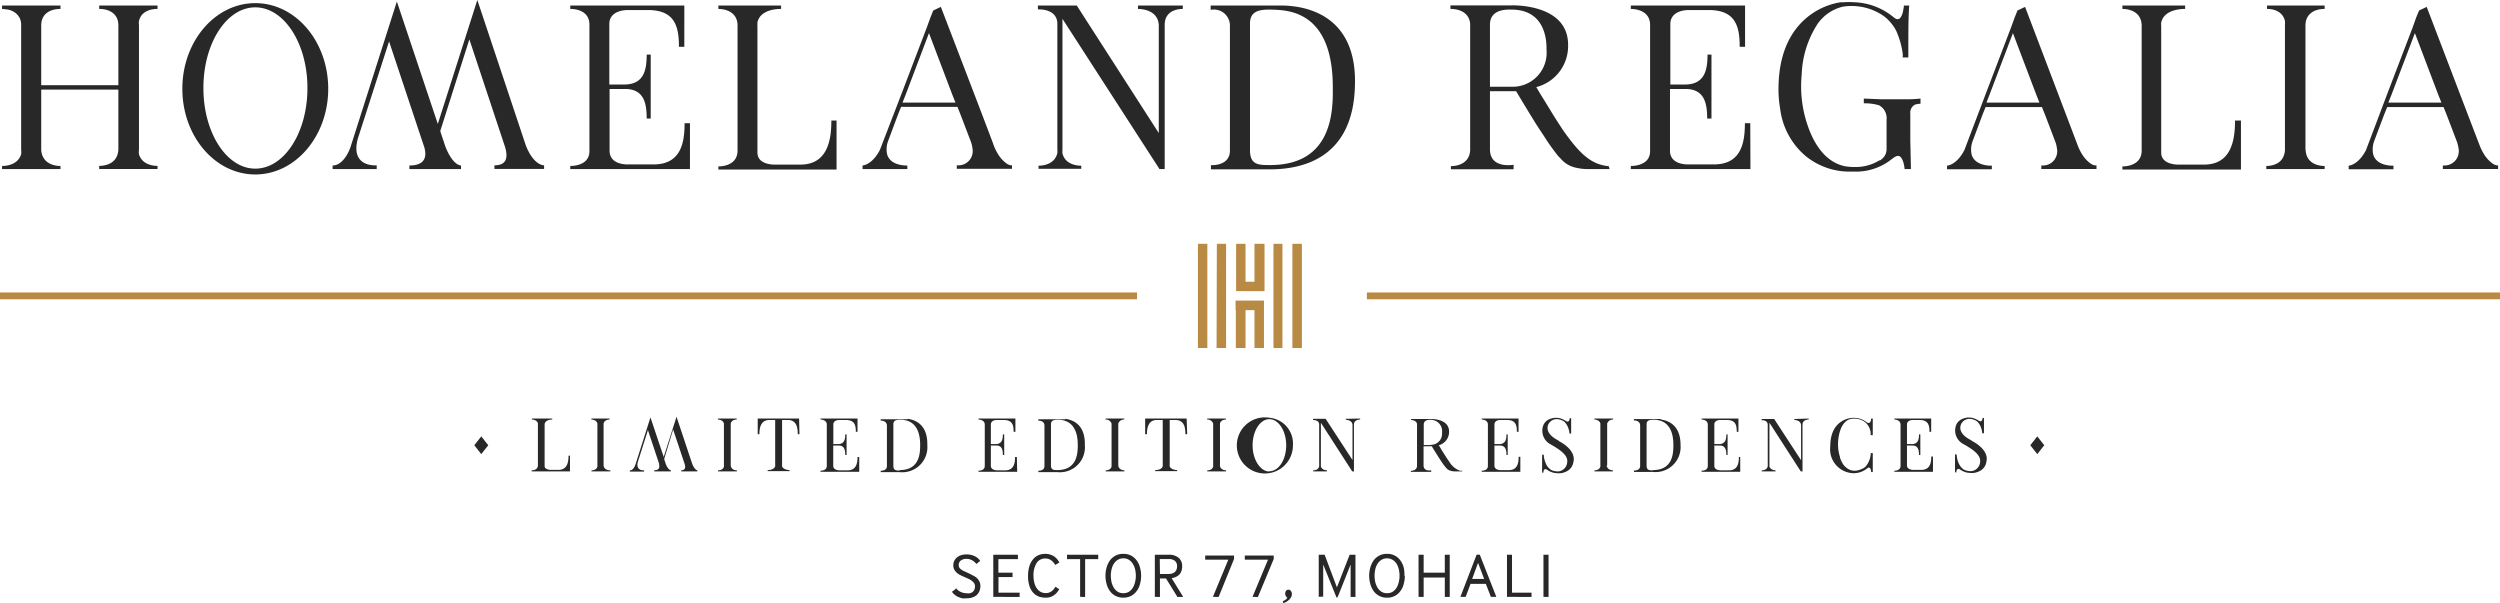
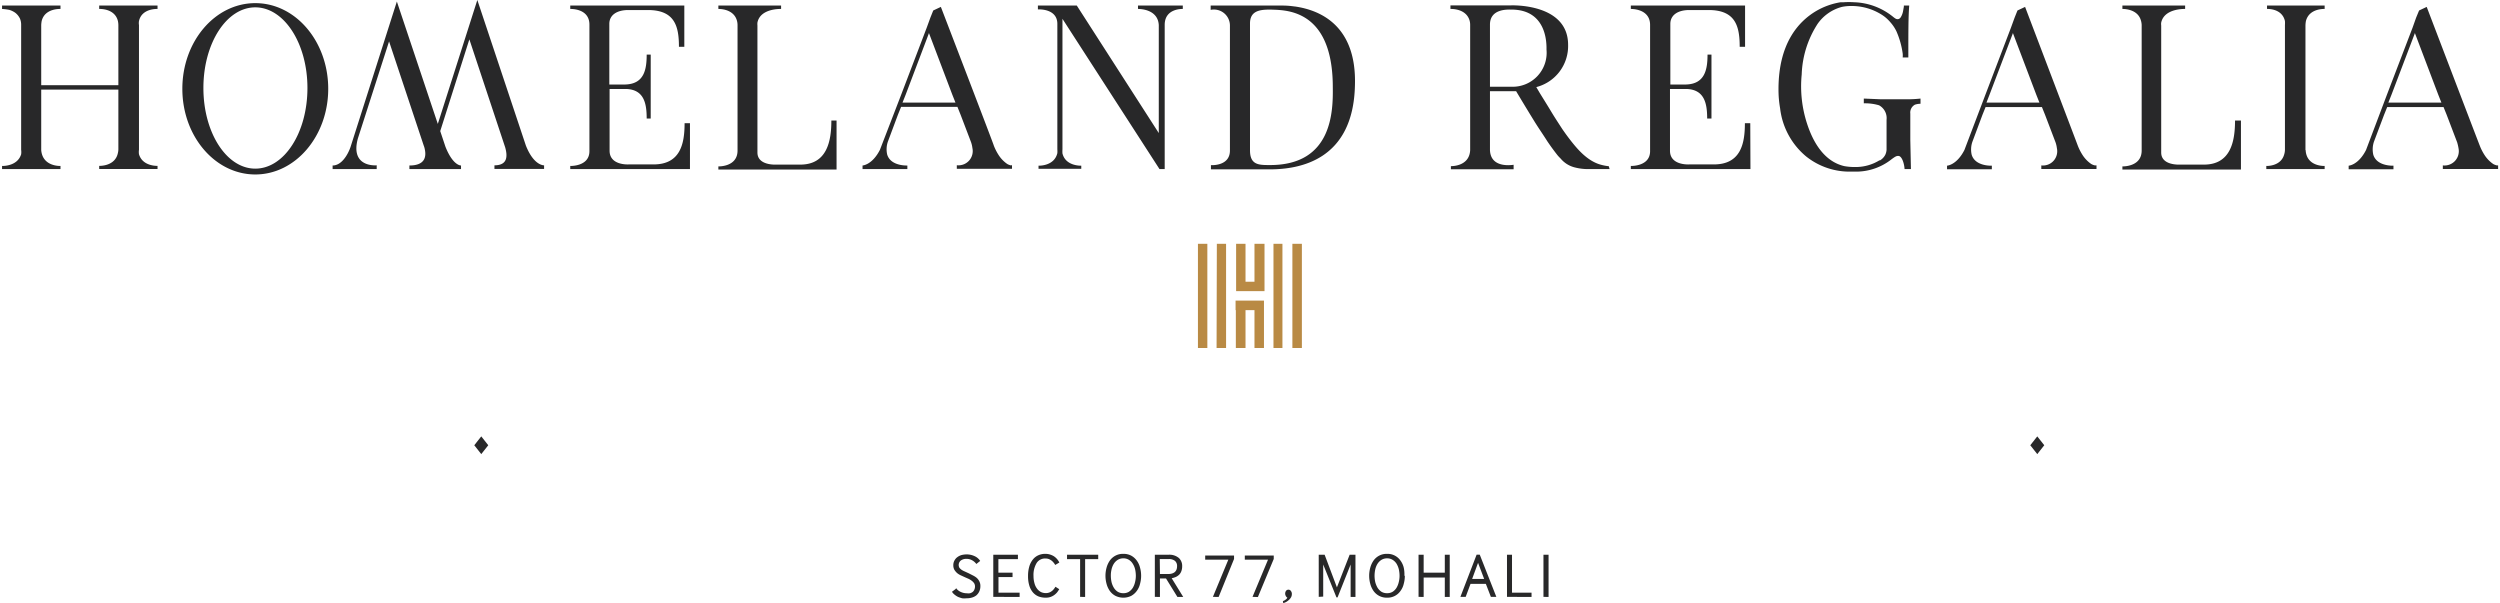
<svg xmlns="http://www.w3.org/2000/svg" id="Layer_1" data-name="Layer 1" viewBox="0 0 279 67.32">
  <defs>
    <style>.cls-1,.cls-4{fill:#282829;}.cls-2{fill:#b98a44;}.cls-3{fill:none;}.cls-4{fill-rule:evenodd;}</style>
  </defs>
  <title>Regalia Logo New12</title>
  <g id="Layer_1-2" data-name="Layer_1">
    <g id="_1748185809152" data-name=" 1748185809152">
      <path class="cls-1" d="M2.36,2.8c0,.49,0,13.9,0,13.92a1.77,1.77,0,0,1,0,.5C1.93,18.6.23,18.52.23,18.52v.35H6.75v-.35s-2,.1-2.15-1.77V10h8.61v6.66a1.75,1.75,0,0,1-.05.4c-.3,1.53-2.09,1.45-2.09,1.45v.35h6.51v-.35s-1.67.08-2.07-1.3a1.77,1.77,0,0,1,0-.5V2.8a1.38,1.38,0,0,1,0-.45C15.83.9,17.58,1,17.58,1V.62H11.07V1S12.81.9,13.16,2.35a2.3,2.3,0,0,1,.05.45V9.51H4.6V2.8a3.44,3.44,0,0,1,.05-.45C5,.9,6.75,1,6.75,1V.62H.23V1a5.63,5.63,0,0,1,.8.1,2.26,2.26,0,0,1,.68.33,1.83,1.83,0,0,1,.52.65A1.79,1.79,0,0,1,2.36,2.8ZM28.49.35c-4.49,0-8.14,4.27-8.14,9.56s3.65,9.56,8.14,9.56,8.14-4.29,8.14-9.56S33,.35,28.49.35Zm0,18.47c-3.2,0-5.79-4-5.79-9s2.59-9,5.79-9,5.82,4,5.82,9S31.71,18.82,28.49,18.82Zm30.2-2.57L53.27,0,48.86,13.83,44.29.17,39.12,16.4c-.3.87-1,2.07-2,2.07v.4h4.92v-.42s-3,.29-2.1-3L43.42,4.62l3.87,11.63a2.21,2.21,0,0,1,.12.42c.18.85,0,1.8-1.72,1.8v.4h5.76v-.4s-.89.05-1.74-2.1l-.58-1.74L52.38,4.39l4,12.06c.25.9.33,2-1.2,2v.4h5.54v-.4S59.59,18.52,58.69,16.25ZM77,13.75h-.6c0,2.3-.47,4.6-3.47,4.6H70.15c-.05,0-2.12.12-2.12-1.53V9.93H69.9c2,.08,2.27,1.65,2.27,3.3h.45V6.09h-.45c0,1.65-.27,3.27-2.37,3.34H68V2.67c0-1,.85-1.55,2.12-1.55H72.3c3,0,3.47,1.8,3.47,4.1h.6V.62H63.64V1S65.78.9,65.78,2.75V16.87c0,1.73-2.14,1.65-2.14,1.65v.35H77Zm15.78-.3c0,2.3-.48,4.92-3.47,4.92H86.65c-.05,0-2.12.13-2.12-1.35V2.85a1.83,1.83,0,0,1,0-.33C84.85.9,87.17,1,87.17,1V.62h-7V1s1.69-.07,2.07,1.3a1.88,1.88,0,0,1,.07.5v14c0,1.85-2.14,1.77-2.14,1.77v.35H93.36V13.45Zm20,5a1.44,1.44,0,0,1-.37-.15,3.5,3.5,0,0,1-.9-.9,5.74,5.74,0,0,1-.6-1.15c0-.1-5.91-15.48-5.91-15.48v0h0l-.85.4-.32.8-.4,1.1-2.87,7.53L98.2,16.72c-.87,1.7-1.94,1.75-1.94,1.75v.4h5v-.4s-1.85.1-2.25-1.22a2.64,2.64,0,0,1,.08-1.45l1.12-3,.35-.87h6.29l.35.87,1.17,3.07a3.13,3.13,0,0,1,.15.65,1.59,1.59,0,0,1-1.74,1.92v.4h6.16v-.4Zm-12.06-7,.35-.88,2.59-6.84,0-.07,2.62,6.91.35.88ZM127,.62V1s2.22-.07,2.32,1.8V14.85L120.17.62h-4.34v.43S118,.9,118,2.67v14a2.75,2.75,0,0,1,0,.42c-.35,1.48-2.1,1.4-2.1,1.4v.35h4.77v-.35s-1.75.08-2.1-1.37a3.44,3.44,0,0,1,0-.45V2.1l10.83,16.77h.58V2.75C130,.9,132,1,132,1V.62Zm17.45.1a9.51,9.51,0,0,0-1.4-.1h-7.94V1.1a1.79,1.79,0,0,1,2.15,1.7v14c0,1.78-2.12,1.63-2.12,1.63v.47h6.56c3.32,0,9.31-1,9.51-9.34C151.43,2.85,147.33,1.12,144.49.72Zm-2.75,17.7c-1.22,0-2.2,0-2.2-1.65V2.62c0-1.47,1.18-1.55,2.3-1.55,1.42.08,6.94-.27,6.94,8.66C148.78,12.51,148.65,18.42,141.74,18.42Zm37.84.13a5.43,5.43,0,0,1-.82-.15c-1.57-.4-2.72-1.78-3.65-3-.25-.33-.5-.68-.72-1-.42-.65-.85-1.3-1.27-2s-.83-1.35-1.23-2l-.4-.68A4.73,4.73,0,0,0,175,5c0-4.67-6.37-4.4-6.37-4.4h-6.76V1S163.58.9,164,2.27a1.77,1.77,0,0,1,.07.5v14c-.1,1.85-2.15,1.77-2.15,1.77v.35h7v-.5c-.07,0-2.57.47-2.64-1.65V10.18h2.92c.15.25,1,1.68,2,3.3.47.77,1,1.52,1.47,2.27.37.55.75,1.07,1.17,1.6.1.12.23.25.33.35a3,3,0,0,0,1.64,1,5.82,5.82,0,0,0,1.35.17h2.47ZM168.7,9.68h-2.42V2.75c0-1.8,2-1.68,2.39-1.68,4.1,0,3.92,4.05,3.92,4.47A3.79,3.79,0,0,1,168.7,9.68Zm26.63,4.07h-.6c0,2.3-.47,4.6-3.47,4.6h-2.77c-.05,0-2.12.12-2.12-1.53V9.93h1.87c2,.08,2.28,1.65,2.28,3.3H191V6.09h-.44c0,1.65-.28,3.27-2.38,3.34h-1.77V2.67c0-1,.85-1.55,2.12-1.55h2.15c3,0,3.47,1.8,3.47,4.1h.6V.62H182V1s2.15-.07,2.15,1.78V16.87c0,1.73-2.15,1.65-2.15,1.65v.35h13.35Zm19-2.19V11a13.47,13.47,0,0,1-1.59.08h-2.82L208,11v.53a5.55,5.55,0,0,1,1.7.22,1.63,1.63,0,0,1,.84,1.62l0,2.57v.78a1.53,1.53,0,0,1-.15.57,1.58,1.58,0,0,1-.57.6l-.07,0a5.08,5.08,0,0,1-2.62.75,6.79,6.79,0,0,1-1.3-.1c-2.27-.52-3.49-2.7-4.14-4.67a13.45,13.45,0,0,1-.62-5.56,11.05,11.05,0,0,1,1.77-5.64,4.8,4.8,0,0,1,2.72-1.9,5,5,0,0,1,1.12-.1,6.25,6.25,0,0,1,3.47,1.07,4.26,4.26,0,0,1,.82.75,4.38,4.38,0,0,1,.67,1,9.31,9.31,0,0,1,.7,2.48,2.2,2.2,0,0,1,0,.44v0h.63V6.41c0-2.89,0-4.54.1-5.79h-.6V.75l-.08.45a2,2,0,0,1-.25.7.55.55,0,0,1-.2.2c-.25.12-.45-.05-.62-.18A7.26,7.26,0,0,0,206.89.25a8.47,8.47,0,0,0-1.12,0l-.35,0a7.88,7.88,0,0,0-2.77,1c-2,1.2-4.17,3.65-4.17,8.71a12,12,0,0,0,.18,2.13,8.21,8.21,0,0,0,2.87,5.34,7.77,7.77,0,0,0,5.16,1.72h.08c.2,0,.4,0,.6,0A6.38,6.38,0,0,0,211,17.85c.52-.4.65-.45.85-.45.42,0,.67.9.7,1.47h.71l-.07-3.25,0-2.94a1,1,0,0,1,.52-1,2.11,2.11,0,0,1,.62-.1Zm19.42,6.89a1.44,1.44,0,0,1-.37-.15,3.5,3.5,0,0,1-.9-.9,5.74,5.74,0,0,1-.6-1.15C231.85,16.15,226,.77,226,.77v0h0l-.85.4-.32.8-.4,1.1-2.87,7.53-2.33,6.14c-.87,1.7-1.94,1.75-1.94,1.75v.4h5v-.4s-1.85.1-2.25-1.22a2.64,2.64,0,0,1,.08-1.45l1.12-3,.35-.87h6.29l.35.87,1.17,3.07a3.13,3.13,0,0,1,.15.65,1.59,1.59,0,0,1-1.74,1.92v.4h6.16v-.4l-.14,0Zm-12.06-7,.34-.88,2.6-6.84,0-.07,2.62,6.91.35.88Zm27.74,2c0,2.3-.47,4.92-3.47,4.92h-2.65c-.05,0-2.12.13-2.12-1.35V2.85a1.23,1.23,0,0,1,0-.33C241.54.9,243.86,1,243.86,1V.62h-7V1s1.7-.07,2.07,1.3a1.92,1.92,0,0,1,.08.5v14c0,1.85-2.15,1.77-2.15,1.77v.35h13.23V13.45Zm7.86,3.3V2.8a3.44,3.44,0,0,1,.05-.45C257.71.9,259.43,1,259.43,1V.62H253V1S254.67.9,255,2.35a3.44,3.44,0,0,1,0,.45V16.72a1.86,1.86,0,0,1-.08.5c-.37,1.38-2,1.3-2,1.3v.35h6.51v-.35S257.41,18.62,257.31,16.75Zm21.32,1.7a1.44,1.44,0,0,1-.37-.15,3.5,3.5,0,0,1-.9-.9,5.74,5.74,0,0,1-.6-1.15c-.05-.1-5.92-15.48-5.92-15.48v0h0l-.85.4-.33.8-.39,1.1-2.88,7.53-2.32,6.14c-.87,1.7-1.94,1.75-1.94,1.75v.4h5v-.4s-1.85.1-2.25-1.22a2.72,2.72,0,0,1,.07-1.45l1.13-3,.35-.87h6.29l.35.87,1.17,3.07a5.33,5.33,0,0,1,.15.65,1.6,1.6,0,0,1-1.75,1.92v.4h6.17v-.4l-.14,0Zm-12.07-7,.35-.88,2.6-6.84,0-.07,2.62,6.91.35.88Z" transform="translate(0 0)" />
      <path class="cls-2" d="M133.69,38.84h1.05V27.21h-1.05Zm4.23-4.23v4.23H139V34.61H140v4.23h1.06V33.55h-3.17v1.06ZM140,31.44H139V27.21h-1.05v5.28h3.17V27.21H140v4.23Zm4.23-4.23V38.84h1.06V27.21Zm-2.11,11.63h1V27.21h-1Zm-6.35,0h1.06V27.21H135.8Z" transform="translate(0 0)" />
-       <path class="cls-2" d="M0,32.64H126.89v.76H0Zm152.54,0H279v.76H152.54v-.76Z" transform="translate(0 0)" />
      <path class="cls-1" d="M106.68,65.61a1.31,1.31,0,0,0,.54.45,1.64,1.64,0,0,0,.68.15,1.34,1.34,0,0,0,.35,0,1,1,0,0,0,.29-.14.69.69,0,0,0,.19-.25.87.87,0,0,0,.08-.37.68.68,0,0,0-.09-.35,1.27,1.27,0,0,0-.25-.27,2.33,2.33,0,0,0-.35-.22l-.41-.18-.48-.22a1.75,1.75,0,0,1-.42-.26,1.69,1.69,0,0,1-.3-.36,1,1,0,0,1-.12-.5,1.05,1.05,0,0,1,.13-.54,1.1,1.1,0,0,1,.33-.38,1.47,1.47,0,0,1,.47-.23,2.52,2.52,0,0,1,.56-.07,2.09,2.09,0,0,1,.85.18,1.47,1.47,0,0,1,.66.55l-.43.34a1.44,1.44,0,0,0-.47-.41,1.22,1.22,0,0,0-.62-.16,1,1,0,0,0-.65.19.64.64,0,0,0-.15.8,1,1,0,0,0,.23.22,1.9,1.9,0,0,0,.35.19l.46.21.47.24a2.17,2.17,0,0,1,.42.27,1.33,1.33,0,0,1,.29.38,1.08,1.08,0,0,1,.12.52,1.39,1.39,0,0,1-.13.63,1.27,1.27,0,0,1-.33.43,1.4,1.4,0,0,1-.49.24,2,2,0,0,1-.6.08,2.61,2.61,0,0,1-.48,0,4,4,0,0,1-.45-.15,2,2,0,0,1-.39-.25,1.18,1.18,0,0,1-.3-.33l.44-.33Zm4.17,1V61.91h2.75v.49h-2.18v1.51H113v.49h-1.57v1.74h2.36v.48Zm7.36-.85c-.07.11-.14.22-.23.34a1.83,1.83,0,0,1-.32.3,1.67,1.67,0,0,1-.42.22,1.55,1.55,0,0,1-.55.08,2.19,2.19,0,0,1-.77-.13,1.65,1.65,0,0,1-.62-.43,2.06,2.06,0,0,1-.42-.76,3.52,3.52,0,0,1-.15-1.1,3.7,3.7,0,0,1,.16-1.13,2.27,2.27,0,0,1,.43-.77,1.63,1.63,0,0,1,.6-.43,1.84,1.84,0,0,1,.68-.14,1.82,1.82,0,0,1,1,.26,1.71,1.71,0,0,1,.62.71l-.46.27a1.23,1.23,0,0,0-.17-.25,1.36,1.36,0,0,0-.24-.24,1.46,1.46,0,0,0-.3-.17,1,1,0,0,0-.36-.06,1.1,1.1,0,0,0-1,.5,2.57,2.57,0,0,0-.35,1.45,2.91,2.91,0,0,0,.11.82,1.68,1.68,0,0,0,.29.6,1.27,1.27,0,0,0,.43.37,1.25,1.25,0,0,0,.54.12,1.06,1.06,0,0,0,.37-.06.94.94,0,0,0,.28-.15,1,1,0,0,0,.24-.23,1.85,1.85,0,0,0,.19-.27l.43.28Zm2.33.85V62.4h-1.46v-.49h3.48v.49H121.1v4.22Zm6.81-2.36a3.37,3.37,0,0,1-.12.9,2.11,2.11,0,0,1-.36.79,1.89,1.89,0,0,1-.61.55,2,2,0,0,1-1.79,0,1.83,1.83,0,0,1-.62-.55,2.48,2.48,0,0,1-.36-.79,3.4,3.4,0,0,1,0-1.79,2.59,2.59,0,0,1,.36-.79,1.78,1.78,0,0,1,1.52-.76,1.8,1.8,0,0,1,.89.21,1.89,1.89,0,0,1,.61.55,2.19,2.19,0,0,1,.36.79A3.35,3.35,0,0,1,127.35,64.26Zm-.59,0a3.43,3.43,0,0,0-.08-.71,2,2,0,0,0-.26-.62,1.29,1.29,0,0,0-.43-.44,1.15,1.15,0,0,0-.62-.17,1.19,1.19,0,0,0-.63.17,1.42,1.42,0,0,0-.44.44,2,2,0,0,0-.25.62,2.87,2.87,0,0,0-.08.71,3.38,3.38,0,0,0,.08.72,2.2,2.2,0,0,0,.26.63,1.39,1.39,0,0,0,.43.44,1.18,1.18,0,0,0,.63.16,1.15,1.15,0,0,0,.62-.16,1.51,1.51,0,0,0,.43-.44,2.18,2.18,0,0,0,.25-.63,2.84,2.84,0,0,0,.09-.72Zm2.12,2.36V61.91h1.51a1.64,1.64,0,0,1,1.17.36,1.2,1.2,0,0,1,.37.93,1.53,1.53,0,0,1-.09.54,1.11,1.11,0,0,1-.24.39,1.28,1.28,0,0,1-.38.26,2.24,2.24,0,0,1-.46.14l1.29,2.09h-.65l-1.27-2.06h-.68v2.06Zm.57-2.55h.91c.65,0,1-.29,1-.87a.73.73,0,0,0-.24-.6,1.07,1.07,0,0,0-.69-.2h-1Zm5.91,2.55,1.72-4.15H134.5V62h3.22v.38L136,66.62Zm4.42,0,1.73-4.15h-2.59V62h3.23v.38l-1.77,4.25Zm3.39.47a.81.81,0,0,0,.29-.15.56.56,0,0,0,.21-.23.36.36,0,0,1-.15-.15.54.54,0,0,1,0-.61.32.32,0,0,1,.27-.13.31.31,0,0,1,.27.14.52.52,0,0,1,.11.36.73.73,0,0,1-.08.33,1.33,1.33,0,0,1-.23.3,2.26,2.26,0,0,1-.31.23,1.88,1.88,0,0,1-.34.14Zm4-.47V61.91h.66l1.37,3.64,1.42-3.64h.65v4.71h-.54V63l-1.46,3.67h-.12L147.67,63v3.58Zm9.61-2.36a3.37,3.37,0,0,1-.12.9,2.11,2.11,0,0,1-.36.79,1.75,1.75,0,0,1-1.5.76,1.78,1.78,0,0,1-1.52-.76,2.48,2.48,0,0,1-.36-.79,3.4,3.4,0,0,1,0-1.79,2.59,2.59,0,0,1,.36-.79,1.78,1.78,0,0,1,1.52-.76,1.75,1.75,0,0,1,1.5.76,2.19,2.19,0,0,1,.36.79A3.35,3.35,0,0,1,156.73,64.26Zm-.59,0a3.43,3.43,0,0,0-.08-.71,2.3,2.3,0,0,0-.25-.62,1.42,1.42,0,0,0-.44-.44,1.15,1.15,0,0,0-.62-.17,1.19,1.19,0,0,0-.63.17,1.42,1.42,0,0,0-.44.44,2,2,0,0,0-.25.62,3.43,3.43,0,0,0-.08.71,3.38,3.38,0,0,0,.08.72,2.53,2.53,0,0,0,.26.63,1.51,1.51,0,0,0,.43.44,1.18,1.18,0,0,0,.63.16,1.15,1.15,0,0,0,.62-.16,1.39,1.39,0,0,0,.43-.44,2.18,2.18,0,0,0,.25-.63,2.84,2.84,0,0,0,.09-.72Zm2.12,2.36V61.91h.57v2h2.36v-2h.55v4.71h-.55V64.45h-2.36v2.17Zm4.67,0,1.81-4.71h.35l1.85,4.71h-.61l-.56-1.45h-1.71l-.54,1.45Zm1.31-2h1.34l-.68-1.8-.66,1.8Zm3.89,2V61.91h.56v4.23h2.18v.48Zm4.07,0V61.91h.57v4.71Z" transform="translate(0 0)" />
      <line class="cls-3" x1="190.2" y1="47.11" x2="50.86" y2="47.11" />
-       <path class="cls-1" d="M63.45,50.85c0,.75-.16,1.59-1.13,1.59h-.85s-.69,0-.69-.43V47.43a.37.37,0,0,1,0-.11c.1-.52.85-.5.85-.5v-.11H59.36v.11s.55,0,.67.42a.5.5,0,0,1,0,.16v4.52c0,.6-.7.57-.7.57v.12h4.28V50.85Zm3.91,1.07V47.41a.59.59,0,0,1,0-.14c.11-.47.67-.45.67-.45v-.11H66v.11s.56,0,.67.45a.59.59,0,0,1,0,.14v4.5a.45.45,0,0,1,0,.16c-.12.45-.66.42-.66.42v.12h2.11v-.12S67.39,52.52,67.36,51.92Zm9.89-.16L75.5,46.51,74.07,51l-1.48-4.42-1.67,5.25c-.09.28-.31.67-.63.67v.13h1.59v-.14s-1,.1-.68-1L72.31,48l1.25,3.76a.37.37,0,0,1,0,.14c.06.27,0,.58-.55.58v.13h1.86v-.13s-.29,0-.56-.68l-.19-.57,1-3.3,1.3,3.89c.08.29.1.66-.39.66v.13h1.79v-.13S77.54,52.49,77.25,51.76Zm4.3.16V47.41a.59.59,0,0,1,0-.14c.11-.47.67-.45.67-.45v-.11h-2.1v.11s.56,0,.67.45a.59.59,0,0,1,0,.14v4.5a.45.45,0,0,1,0,.16c-.12.45-.66.42-.66.42v.12h2.11v-.12S81.59,52.52,81.55,51.92Zm7.63-5.21H84.56v1.75h.19c0-.74.16-1.59,1.12-1.59h.64v5a1,1,0,0,1,0,.17c-.16.45-.84.42-.84.42v.12h2.44v-.12s-.68,0-.83-.42a1,1,0,0,1,0-.17v-5h.63c1,0,1.12.85,1.12,1.59h.19ZM95.89,51H95.7c0,.74-.16,1.49-1.12,1.49h-.9s-.69,0-.69-.5V49.72h.61c.65,0,.73.53.73,1.06h.15v-2.3h-.15c0,.53-.09,1.05-.76,1.08H93V47.37c0-.32.28-.5.69-.5h.69c1,0,1.13.58,1.13,1.32h.19V46.71H91.57v.11s.7,0,.7.57V52c0,.56-.7.53-.7.53v.12h4.32Zm5.41-4.21a3.4,3.4,0,0,0-.45,0H98.28v.15c.38,0,.69.17.7.55v4.52c0,.57-.69.52-.69.52v.16h2.12a2.8,2.8,0,0,0,3.08-3C103.54,47.43,102.22,46.87,101.3,46.74Zm-.89,5.72c-.39,0-.71,0-.71-.53V47.35c0-.47.38-.5.75-.5s2.24-.08,2.24,2.8C102.69,50.55,102.65,52.46,100.41,52.46ZM113.48,51h-.2c0,.74-.15,1.49-1.12,1.49h-.89s-.69,0-.69-.5V49.72h.61c.65,0,.73.53.73,1.06h.15v-2.3h-.15c0,.53-.09,1.05-.77,1.08h-.57V47.37c0-.32.28-.5.69-.5H112c1,0,1.12.58,1.12,1.32h.2V46.71h-4.12v.11s.7,0,.7.57V52c0,.56-.7.53-.7.53v.12h4.32Zm5.41-4.21-.45,0h-2.57v.15c.38,0,.69.17.69.55v4.52c0,.57-.68.52-.68.52v.16H118a2.79,2.79,0,0,0,3.07-3C121.13,47.43,119.81,46.87,118.89,46.74ZM118,52.46c-.4,0-.71,0-.71-.53V47.35c0-.47.38-.5.74-.5s2.25-.08,2.25,2.8C120.28,50.55,120.23,52.46,118,52.46Zm6.8-.54V47.41s0-.1,0-.14a.67.67,0,0,1,.67-.45v-.11h-2.09v.11a.67.67,0,0,1,.67.45s0,.09,0,.14v4.5a.88.88,0,0,1,0,.16c-.12.45-.66.42-.66.42v.12h2.1v-.12s-.66,0-.69-.57Zm7.63-5.21H127.8v1.75h.2c0-.74.15-1.59,1.12-1.59h.64v5a.51.51,0,0,1,0,.17c-.15.45-.84.42-.84.42v.12h2.45v-.12s-.69,0-.83-.42a.51.51,0,0,1,0-.17v-5h.63c1,0,1.12.85,1.12,1.59h.2Zm3.72,5.21V47.41a.59.59,0,0,1,0-.14c.11-.47.67-.45.67-.45v-.11h-2.1v.11a.67.67,0,0,1,.67.45.61.61,0,0,1,0,.14v4.5a.44.44,0,0,1,0,.16c-.12.45-.66.42-.66.42v.12h2.1v-.12s-.66,0-.69-.57Zm5.51-5.3a3.13,3.13,0,1,0,2.63,3.09A2.89,2.89,0,0,0,141.66,46.62Zm0,6c-1,0-1.87-1.31-1.87-2.92s.84-2.92,1.87-2.92,1.88,1.31,1.88,2.92S142.7,52.59,141.66,52.59Zm8.53-5.88v.11s.72,0,.75.58v3.91l-3-4.6h-1.4v.14s.68-.05.68.52V51.9a.61.61,0,0,1,0,.14c-.11.48-.67.45-.67.45v.12h1.54v-.12s-.57,0-.68-.44a.77.77,0,0,1,0-.15V47.18l3.5,5.43h.19V47.39c0-.59.69-.57.69-.57v-.11Zm13,5.79a1.21,1.21,0,0,1-.27,0,2.34,2.34,0,0,1-1.18-1l-.23-.33-.41-.64c-.14-.22-.27-.44-.4-.66l-.13-.21a1.55,1.55,0,0,0,1.15-1.51c0-1.51-2.06-1.42-2.06-1.42h-2.18v.11s.54,0,.66.42a1,1,0,0,1,0,.16v4.52c0,.6-.69.57-.69.57v.12h2.27v-.17s-.83.16-.85-.53V49.8h.94c0,.08.31.54.63,1.06l.48.74c.12.17.24.34.38.51l.1.12a1,1,0,0,0,.53.32,1.81,1.81,0,0,0,.44.06h.8Zm-3.52-2.86h-.78V47.39c0-.58.64-.54.77-.54a1.27,1.27,0,0,1,1.27,1.45A1.23,1.23,0,0,1,159.67,49.64Zm10,1.31h-.19c0,.74-.15,1.49-1.12,1.49h-.9s-.68,0-.68-.5V49.72h.6c.66,0,.74.53.74,1.06h.14v-2.3h-.14c0,.53-.09,1.05-.77,1.08h-.57V47.37c0-.32.27-.5.68-.5h.7c1,0,1.12.58,1.12,1.32h.19V46.71h-4.11v.11s.69,0,.69.57V52c0,.56-.69.53-.69.53v.12h4.31V51Zm4.27-1.81c-1.82-.9-1.09-1.92-1.09-1.92a1.38,1.38,0,0,1,.29-.3,1.11,1.11,0,0,1,1-.1,1.17,1.17,0,0,1,.38.17.88.88,0,0,1,.23.24,1.92,1.92,0,0,1,.29.57,1.74,1.74,0,0,1,.11.55h.19l0-1.71h-.17v.11a.52.52,0,0,1-.09.2c-.12.16-.31,0-.43-.06a2,2,0,0,0-.52-.23,1.39,1.39,0,0,0-.4-.06h-.24a2.29,2.29,0,0,0-.62.17,1.27,1.27,0,0,0-.61.6,1.67,1.67,0,0,0-.13.82,1.7,1.7,0,0,0,.9,1.36c.91.52,2,1.18,1.87,2a1.11,1.11,0,0,1-.81,1,1.19,1.19,0,0,1-.53,0,1,1,0,0,1-.24-.05.87.87,0,0,1-.33-.17,2.83,2.83,0,0,1-.25-.24,2,2,0,0,1-.29-.56,2.55,2.55,0,0,1-.17-.82v0h-.18v2h.15l0-.12a.49.49,0,0,1,.11-.23.21.21,0,0,1,.23,0l.26.16a1.23,1.23,0,0,0,.26.12,1.58,1.58,0,0,0,.56.13,2.26,2.26,0,0,0,.58,0,2,2,0,0,0,.75-.29,1.36,1.36,0,0,0,.58-.88,1.55,1.55,0,0,0,.05-.42c0-.69-.59-1.43-1.69-2Zm5.42,2.78V47.41a.61.61,0,0,1,0-.14.67.67,0,0,1,.67-.45v-.11h-2.09v.11s.55,0,.66.45a.59.59,0,0,1,0,.14v4.5a.88.88,0,0,1,0,.16c-.12.45-.66.42-.66.42v.12H180v-.12s-.66,0-.69-.57Zm6-5.18a3.4,3.4,0,0,0-.45,0h-2.57v.15c.38,0,.69.17.7.55v4.52c0,.57-.69.52-.69.52v.16h2.12a2.8,2.8,0,0,0,3.08-3c0-2.16-1.27-2.72-2.19-2.85Zm-.89,5.72c-.39,0-.71,0-.71-.53V47.35c0-.47.38-.5.74-.5s2.25-.08,2.25,2.8C186.75,50.55,186.71,52.46,184.47,52.46ZM194.25,51h-.19c0,.74-.15,1.49-1.12,1.49H192s-.68,0-.68-.5V49.72h.6c.66,0,.74.53.74,1.06h.14v-2.3h-.14c0,.53-.09,1.05-.77,1.08h-.57V47.37c0-.32.27-.5.68-.5h.7c1,0,1.12.58,1.12,1.32h.19V46.71h-4.11v.11s.69,0,.69.57V52c0,.56-.69.53-.69.53v.12h4.31V51Zm6-4.24v.11s.72,0,.75.58v3.91l-3-4.6h-1.4v.14s.68-.05.68.52V51.9a.61.61,0,0,1,0,.14c-.11.48-.67.45-.67.45v.12h1.54v-.12s-.57,0-.68-.44a.77.77,0,0,1,0-.15V47.18l3.5,5.43h.19V47.39c0-.59.69-.57.69-.57v-.11ZM209,51.56v-1h-.22a2.42,2.42,0,0,1-.61,1.54,1.62,1.62,0,0,1-.37.23,4.11,4.11,0,0,1-.42.15,1.55,1.55,0,0,1-.8,0,1.59,1.59,0,0,1-.58-.33,1.91,1.91,0,0,1-.4-.49,3.91,3.91,0,0,1-.26-.59s0-.05,0-.08a4.59,4.59,0,0,1-.2-1.8c.17-1.9,1-2.32,1.31-2.41a1.7,1.7,0,0,1,.51-.06,1.88,1.88,0,0,1,.84.19,1.48,1.48,0,0,1,.66.55,1.45,1.45,0,0,1,.12.19,2.36,2.36,0,0,1,.18.57,2,2,0,0,1,0,.34v0H209v-.85l0-1h-.18s0,.6-.37.47l-.06,0a2.26,2.26,0,0,0-1.45-.55h-.16s-2.52,0-2.52,3.18a2.67,2.67,0,0,0,2.65,3h0a2.36,2.36,0,0,0,1.48-.55c.41-.32.43.42.43.42H209Zm6.72-.61h-.19c0,.74-.16,1.49-1.12,1.49h-.9s-.69,0-.69-.5V49.72h.61c.65,0,.73.53.73,1.06h.15v-2.3h-.15c0,.53-.08,1.05-.76,1.08h-.58V47.37c0-.32.28-.5.69-.5h.69c1,0,1.13.58,1.13,1.32h.19V46.71h-4.11v.11s.69,0,.69.57V52c0,.56-.69.53-.69.53v.12h4.31V51ZM220,49.14c-1.82-.9-1.08-1.92-1.08-1.92a1.38,1.38,0,0,1,.29-.3,1.11,1.11,0,0,1,1-.1,1,1,0,0,1,.37.17,1.09,1.09,0,0,1,.24.24,1.92,1.92,0,0,1,.29.57,2.55,2.55,0,0,1,.11.55h.19V46.64h-.16v.11a.72.72,0,0,1-.09.2c-.12.16-.31,0-.43-.06a1.94,1.94,0,0,0-.53-.23,1.32,1.32,0,0,0-.39-.06h-.25a2.13,2.13,0,0,0-.61.17,1.29,1.29,0,0,0-.62.6,1.79,1.79,0,0,0-.13.82,1.7,1.7,0,0,0,.9,1.36c.92.52,2,1.18,1.88,2a1.11,1.11,0,0,1-.81,1,1.23,1.23,0,0,1-.54,0,1,1,0,0,1-.23-.05.91.91,0,0,1-.34-.17,1.81,1.81,0,0,1-.24-.24,2,2,0,0,1-.3-.56,2.84,2.84,0,0,1-.16-.82v0h-.18v2h.15l0-.12a.51.51,0,0,1,.12-.23.21.21,0,0,1,.23,0l.26.16a1.23,1.23,0,0,0,.26.12,1.52,1.52,0,0,0,.55.13,2.25,2.25,0,0,0,.58,0,2.07,2.07,0,0,0,.76-.29,1.36,1.36,0,0,0,.58-.88,2.09,2.09,0,0,0,.05-.42c0-.69-.6-1.43-1.7-2Z" transform="translate(0 0)" />
      <polygon class="cls-4" points="227.36 48.7 228.14 49.69 227.36 50.68 226.58 49.69 227.36 48.7" />
      <polygon class="cls-4" points="53.71 48.7 54.49 49.69 53.71 50.68 52.93 49.69 53.71 48.7" />
    </g>
  </g>
</svg>